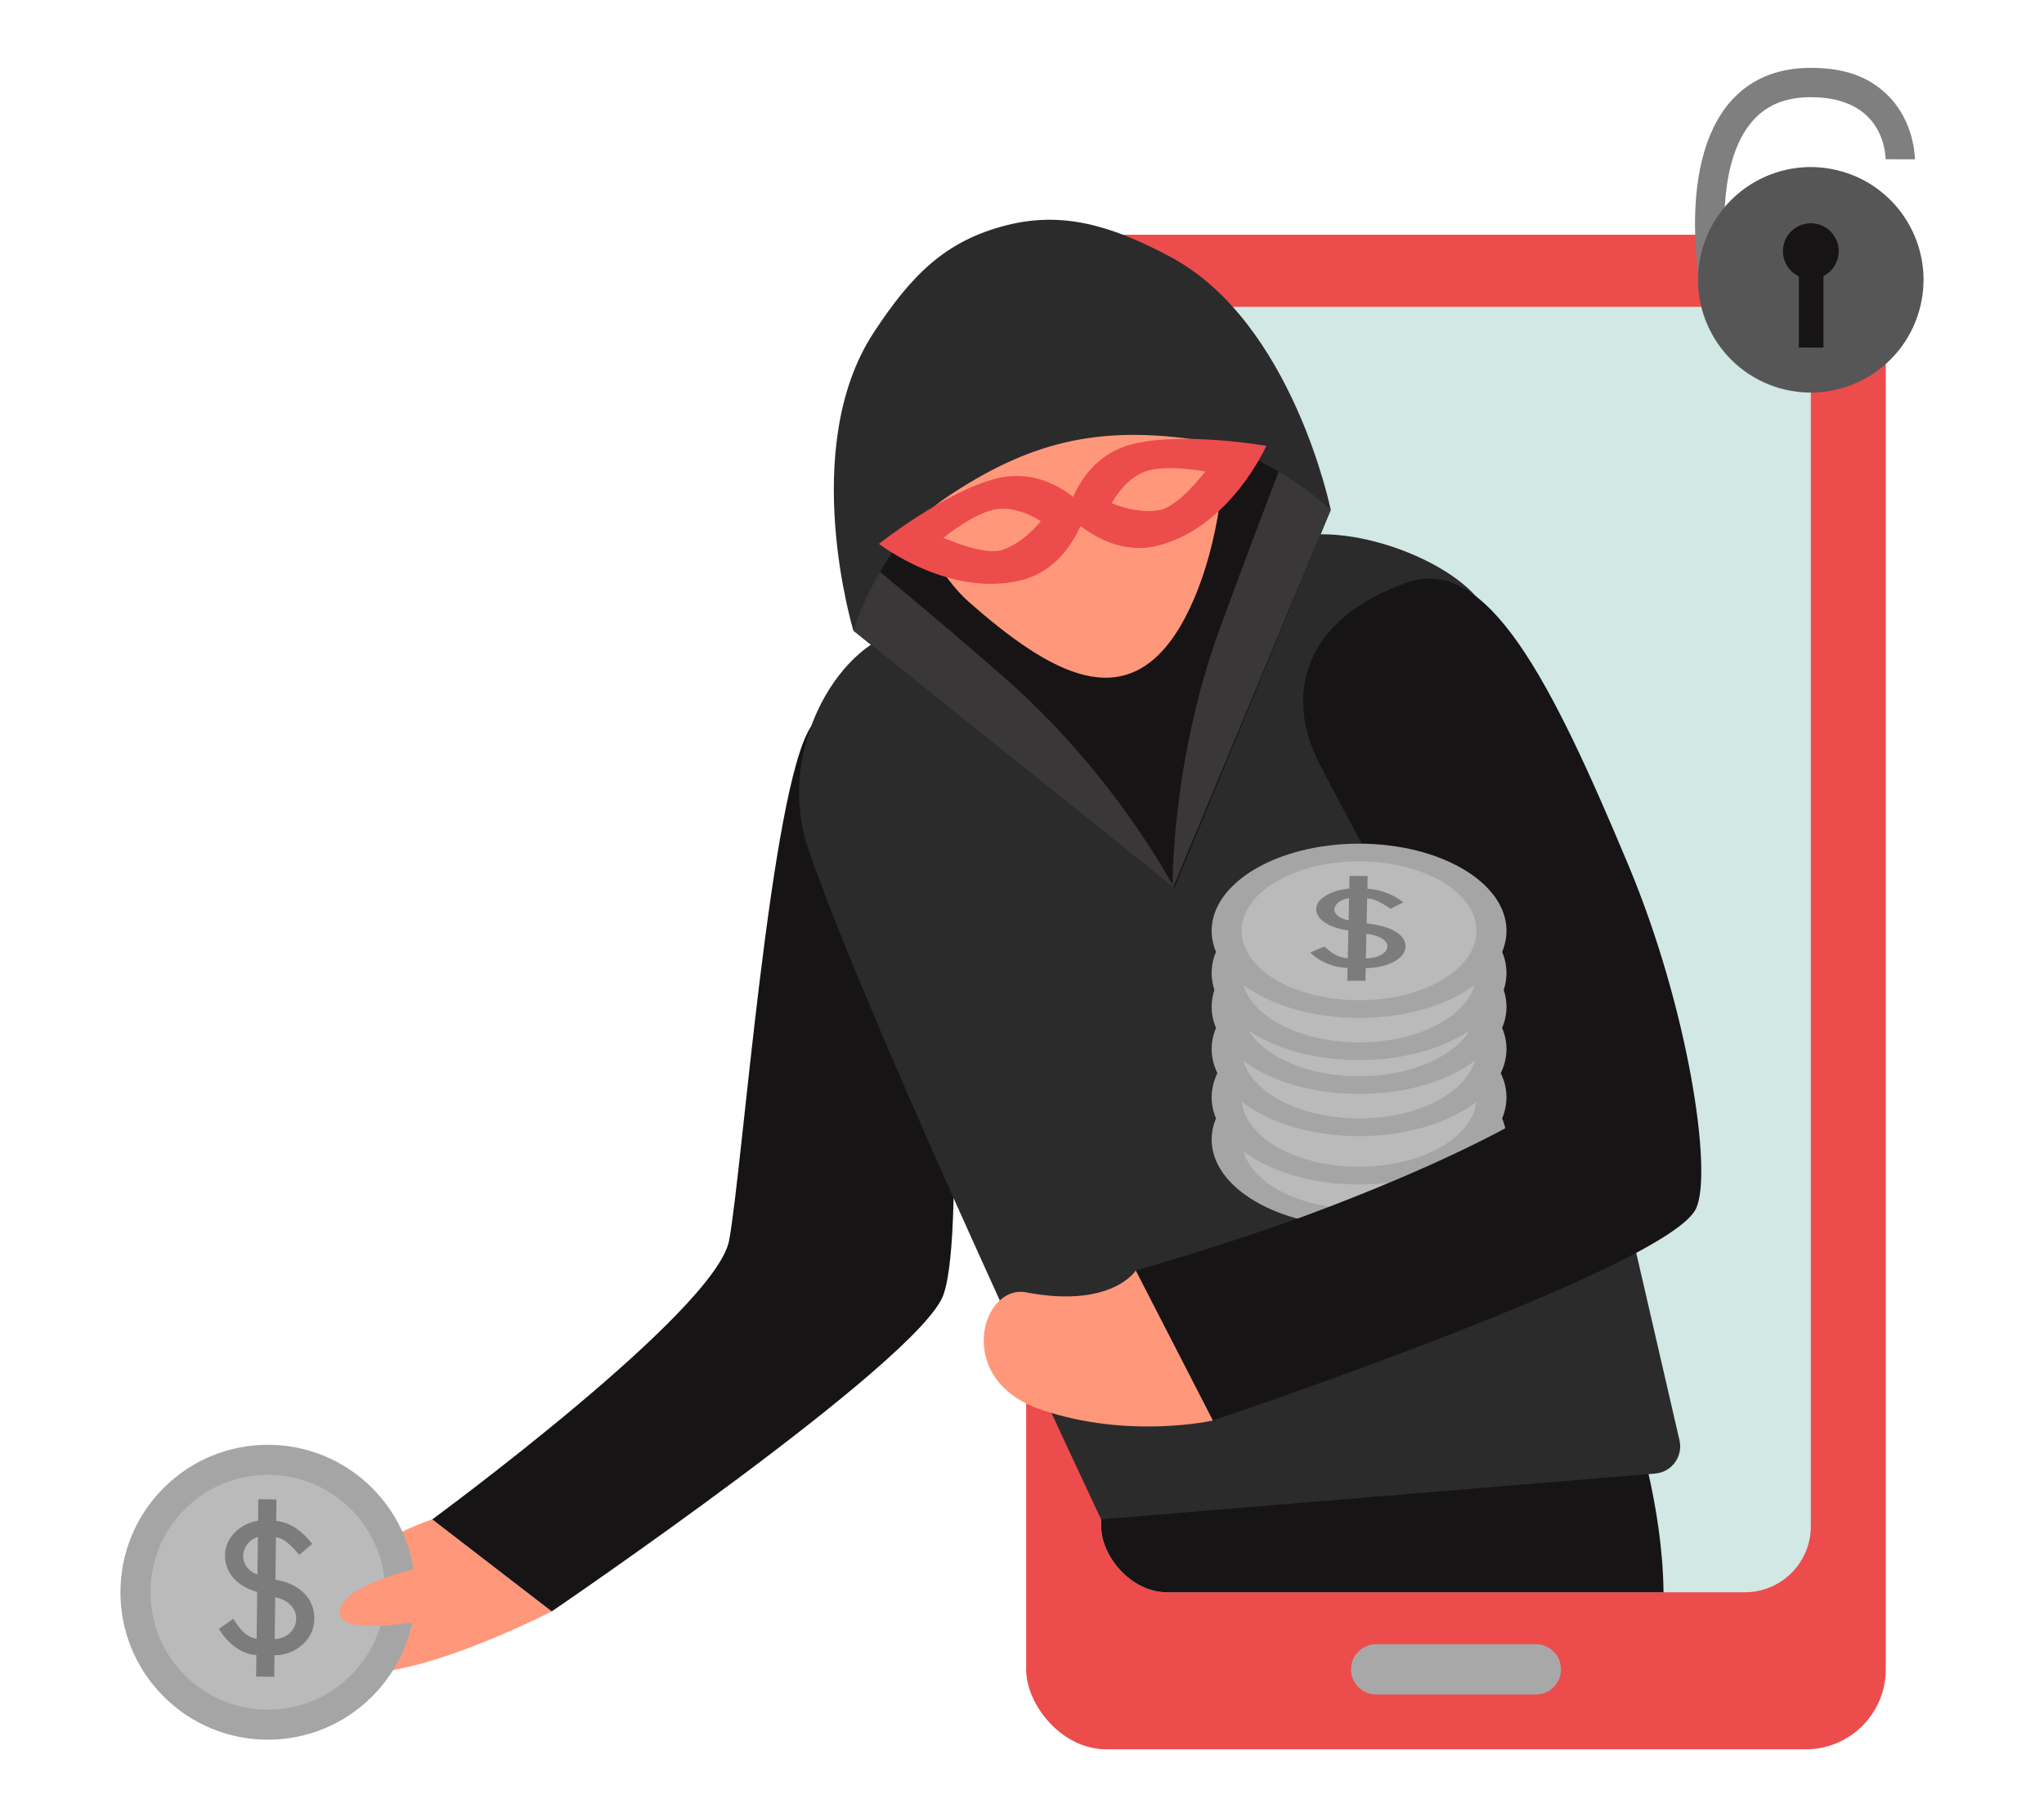
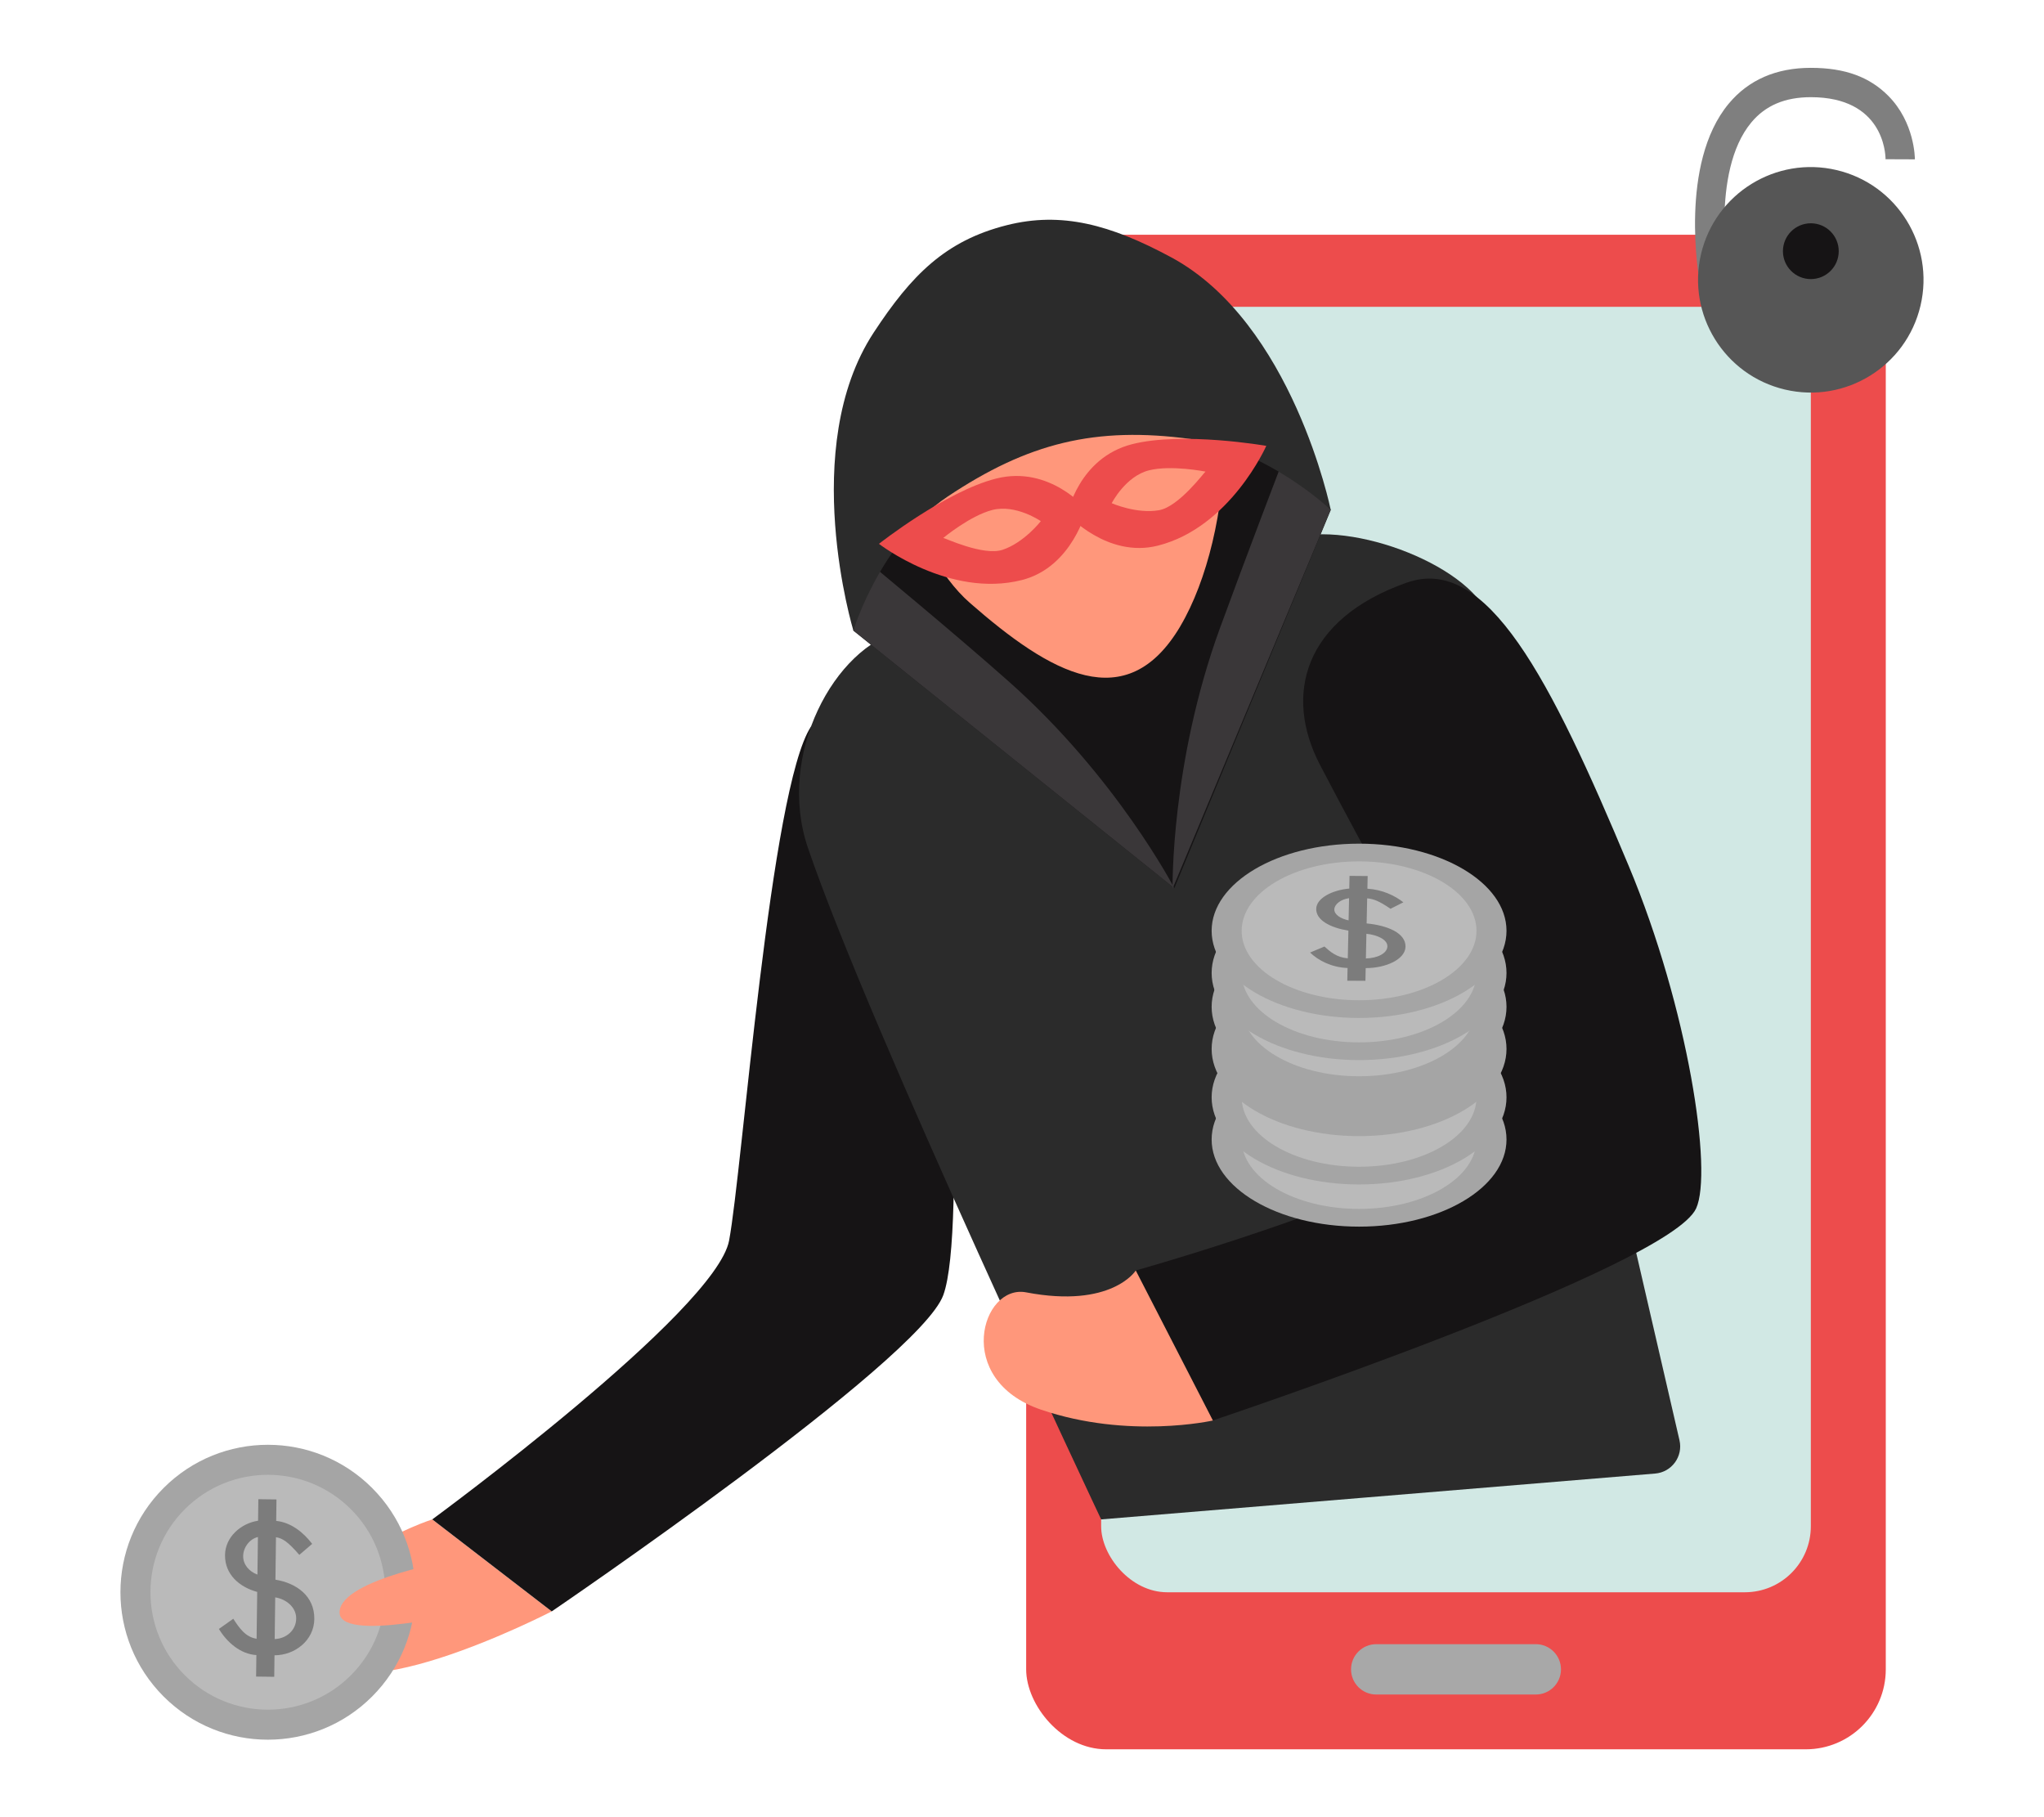
<svg xmlns="http://www.w3.org/2000/svg" id="Layer_2" data-name="Layer 2" viewBox="0 0 540 480">
  <defs>
    <style>
      .cls-1 {
        fill: #7c7c7c;
      }

      .cls-1, .cls-2, .cls-3, .cls-4, .cls-5, .cls-6, .cls-7, .cls-8, .cls-9, .cls-10, .cls-11, .cls-12, .cls-13 {
        stroke-width: 0px;
      }

      .cls-2 {
        fill: #ed4c4c;
      }

      .cls-3 {
        fill: #bababa;
      }

      .cls-4 {
        fill: #ff977b;
      }

      .cls-5 {
        fill: #161415;
      }

      .cls-6 {
        fill: none;
      }

      .cls-7 {
        fill: #2b2b2b;
      }

      .cls-8 {
        fill: #7f7f7f;
      }

      .cls-9 {
        fill: #3a3739;
      }

      .cls-14 {
        clip-path: url(#clippath);
      }

      .cls-10 {
        fill: #a5a5a5;
      }

      .cls-11 {
        fill: #a8a8a8;
      }

      .cls-12 {
        fill: #d1e8e4;
      }

      .cls-13 {
        fill: #565656;
      }
    </style>
    <clipPath id="clippath">
      <rect id="SVGID" class="cls-6" x="290.91" y="81.05" width="187.49" height="339.54" rx="17.44" ry="17.44" />
    </clipPath>
  </defs>
  <g id="Layer_2-2" data-name="Layer 2">
    <g>
      <g>
        <path class="cls-4" d="M114.2,401.34s-35.91,11.62-31.16,32.96c4.75,21.34,62.72-8.66,62.72-8.66l-31.56-24.3Z" />
        <path class="cls-5" d="M214.26,191.92c-10.75,16.2-18.12,117.03-21.64,135.76-3.52,18.73-78.42,73.66-78.42,73.66l31.56,24.3s97.09-66.03,103.45-83.55c6.36-17.52.03-105.69,0-131.09-.03-25.39-34.94-19.08-34.94-19.08Z" />
        <rect class="cls-2" x="271.1" y="62" width="227.1" height="400.07" rx="21.13" ry="21.13" />
        <rect class="cls-12" x="290.91" y="81.05" width="187.49" height="339.54" rx="17.44" ry="17.44" />
        <path class="cls-11" d="M356.93,440.95c0,3.68,2.98,6.65,6.66,6.65h42.15c3.68,0,6.65-2.98,6.65-6.65h0c0-3.68-2.98-6.65-6.65-6.65h-42.15c-3.68,0-6.66,2.98-6.66,6.65h0Z" />
        <g class="cls-14">
-           <path class="cls-5" d="M423.28,351.78s25.63,56.16,12.43,95.77c-13.2,39.61-134.68,14.52-134.68,14.52l-18.38-63.38,140.63-46.92Z" />
-         </g>
+           </g>
        <path class="cls-7" d="M437.28,389.23l-146.37,12.11s-61.01-129.1-77.46-177.37c-8.44-24.76,7.22-53.19,24.63-57.33l104.09-24.75c17.41-4.14,50.04,9.25,51.95,23.76l49.58,214.79c.99,4.27-2.05,8.43-6.42,8.79Z" />
        <path class="cls-5" d="M371.73,153.88c21.09-7.41,37.81,25.21,58.57,74.88,15.73,37.63,22.24,80.82,17.79,90.45-7.25,15.7-127.67,55.99-127.67,55.99l-20.37-39.61s83.42-23.35,95.04-40.74c3.3-4.93-20.9-44.05-46.35-92.79-9.61-18.4-4.45-38.55,22.98-48.19Z" />
        <path class="cls-5" d="M225.45,166.57l84.79,68.05,41.32-99.94s-11.73-25.21-53.81-25.61c-42.09-.4-69.79,34.22-69.79,34.22l-2.51,23.29Z" />
        <path class="cls-9" d="M310.24,234.61s-15.21-29.3-43.74-54.6c-14.44-12.81-36.22-30.78-36.22-30.78l-4.83,17.33,84.79,68.05Z" />
        <path class="cls-9" d="M309.78,234.73s-.55-33.01,12.52-68.83c6.62-18.14,16.79-44.71,16.79-44.71l12.47,13.48-41.78,100.06Z" />
        <path class="cls-4" d="M311.83,165.42c-14.24,24.03-34.24,12.54-55.67-6.23-15.39-13.49-28.65-51.82-14.41-75.85,14.24-24.03,43.78-29.03,65.98-11.17,22.2,17.86,18.33,69.22,4.09,93.25Z" />
        <path class="cls-7" d="M309.44,67.98c-16.08-8.67-29.01-12.15-43.49-8.49-16.16,4.09-25.12,13.1-35.14,28.37-19.99,30.47-5.36,78.69-5.36,78.69,0,0,7.12-23.51,24.85-35.35,21.26-14.2,39.04-18.65,64.37-15.23,20.03,2.7,36.89,18.68,36.89,18.68,0,0-10.06-49.38-42.13-66.68Z" />
        <g>
          <path class="cls-2" d="M334.54,117.77s-9.49,21.51-28.64,26.36c-13.41,3.39-23.93-8.28-23.93-8.28,0,0,2.92-14.93,17.15-18.53,13.41-3.39,35.42.45,35.42.45Z" />
          <path class="cls-2" d="M232.21,143.65s18.58,14.42,37.73,9.57c13.41-3.39,17.11-18.66,17.11-18.66,0,0-9.67-11.75-23.89-8.15-13.41,3.39-30.95,17.24-30.95,17.24Z" />
          <path class="cls-4" d="M318.49,124.56c-.28.11-7.01,9.28-12.29,10.21-5.95,1.04-12.5-1.85-12.5-1.85,0,0,3.62-7.11,9.83-8.68,5.85-1.48,14.95.33,14.95.33Z" />
          <path class="cls-4" d="M249.2,142.09c.29-.04,10.58,4.83,15.66,3.14,5.73-1.91,10.11-7.57,10.11-7.57,0,0-6.57-4.53-12.78-2.96-5.85,1.48-13,7.4-13,7.4Z" />
        </g>
        <g>
          <circle class="cls-10" cx="70.77" cy="420.58" r="38.95" transform="translate(-276.67 173.23) rotate(-45)" />
          <circle class="cls-3" cx="70.77" cy="420.58" r="31.02" transform="translate(-276.67 173.23) rotate(-45)" />
          <path class="cls-1" d="M67.94,420.5c-4.7-1.29-8.56-4.62-8.49-9.75.06-4.79,4.21-8.36,8.73-9.06l.07-5.68,4.79.06-.07,5.67c3.89.39,7.21,3.04,9.5,6.07l-3.39,2.9c-3.03-3.46-4.39-4.37-6.17-4.66l-.14,11.22c5.53.89,10.34,4.3,10.27,10.39-.07,5.68-5.18,9.58-10.52,9.58l-.07,5.68-4.79-.06.07-5.68c-4.23-.26-7.76-3.38-9.9-6.9l3.8-2.69c1.54,2.35,3.16,4.83,6.16,5.28l.16-12.38ZM68.13,406c-2.26.52-3.86,2.82-3.89,5.01-.03,2.26,1.59,4.12,3.77,4.91l.13-9.92ZM72.57,432.95c3.01-.1,5.64-2.25,5.68-5.4.04-3.01-2.67-5.16-5.54-5.61l-.14,11.01Z" />
        </g>
        <g>
          <path class="cls-10" d="M398,300.99c0,12.72-17.44,23.02-38.95,23.02s-38.95-10.31-38.95-23.02,17.44-23.02,38.95-23.02,38.95,10.31,38.95,23.02Z" />
          <path class="cls-3" d="M390.07,300.99c0,10.13-13.89,18.34-31.02,18.34s-31.02-8.21-31.02-18.34,13.89-18.33,31.02-18.33,31.02,8.21,31.02,18.33Z" />
          <path class="cls-1" d="M356.4,292.37c-2.26.3-3.86,1.67-3.89,2.96-.03,1.33,1.59,2.44,3.77,2.9l.13-5.86ZM360.85,308.29c3.01-.06,5.64-1.33,5.68-3.19.04-1.78-2.67-3.05-5.54-3.32l-.14,6.51Z" />
        </g>
        <g>
          <ellipse class="cls-10" cx="359.05" cy="289.85" rx="38.95" ry="23.02" />
          <path class="cls-3" d="M390.07,289.85c0,10.13-13.89,18.34-31.02,18.34s-31.02-8.21-31.02-18.34,13.89-18.33,31.02-18.33,31.02,8.21,31.02,18.33Z" />
          <path class="cls-1" d="M356.4,281.24c-2.26.31-3.86,1.67-3.89,2.96-.03,1.33,1.59,2.44,3.77,2.9l.13-5.86ZM360.85,297.16c3.01-.06,5.64-1.33,5.68-3.19.04-1.78-2.67-3.05-5.54-3.32l-.14,6.51Z" />
        </g>
        <g>
          <ellipse class="cls-10" cx="359.05" cy="277.08" rx="38.95" ry="23.02" />
-           <ellipse class="cls-3" cx="359.05" cy="277.08" rx="31.02" ry="18.34" />
-           <path class="cls-1" d="M356.4,268.47c-2.26.31-3.86,1.67-3.89,2.96-.03,1.33,1.59,2.44,3.77,2.9l.13-5.86ZM360.85,284.39c3.01-.06,5.64-1.33,5.68-3.19.04-1.78-2.67-3.05-5.54-3.32l-.14,6.51Z" />
        </g>
        <g>
          <ellipse class="cls-10" cx="359.05" cy="265.95" rx="38.95" ry="23.02" />
          <ellipse class="cls-3" cx="359.05" cy="265.95" rx="31.02" ry="18.34" />
          <path class="cls-1" d="M356.22,265.9c-4.7-.76-8.56-2.73-8.49-5.76.06-2.83,4.21-4.94,8.73-5.35l.07-3.35,4.79.04-.07,3.35c3.89.23,7.21,1.79,9.5,3.59l-3.39,1.71c-3.03-2.05-4.39-2.58-6.17-2.76l-.14,6.63c5.53.53,10.34,2.54,10.27,6.14-.07,3.35-5.18,5.66-10.52,5.66l-.07,3.36-4.79-.03.07-3.36c-4.23-.15-7.76-2-9.9-4.08l3.8-1.59c1.54,1.39,3.16,2.85,6.16,3.12l.16-7.32ZM356.4,257.33c-2.26.3-3.86,1.67-3.89,2.96-.03,1.33,1.59,2.44,3.77,2.9l.13-5.86ZM360.85,273.26c3.01-.06,5.64-1.33,5.68-3.19.04-1.78-2.67-3.05-5.54-3.32l-.14,6.51Z" />
        </g>
        <g>
          <ellipse class="cls-10" cx="359.05" cy="257" rx="38.95" ry="23.02" />
          <path class="cls-3" d="M390.07,257c0,10.13-13.89,18.34-31.02,18.34s-31.02-8.21-31.02-18.34,13.89-18.33,31.02-18.33,31.02,8.21,31.02,18.33Z" />
          <path class="cls-1" d="M356.4,248.38c-2.26.31-3.86,1.67-3.89,2.96-.03,1.33,1.59,2.44,3.77,2.9l.13-5.86ZM360.85,264.3c3.01-.06,5.64-1.33,5.68-3.19.04-1.78-2.67-3.05-5.54-3.32l-.14,6.51Z" />
        </g>
        <g>
          <ellipse class="cls-10" cx="359.05" cy="245.87" rx="38.95" ry="23.02" />
          <ellipse class="cls-3" cx="359.05" cy="245.87" rx="31.02" ry="18.34" />
          <path class="cls-1" d="M356.22,245.82c-4.7-.76-8.56-2.73-8.49-5.76.06-2.83,4.21-4.94,8.73-5.35l.07-3.35,4.79.04-.07,3.35c3.89.23,7.21,1.79,9.5,3.59l-3.39,1.71c-3.03-2.05-4.39-2.58-6.17-2.76l-.14,6.63c5.53.53,10.34,2.54,10.27,6.14-.07,3.36-5.18,5.66-10.52,5.66l-.07,3.36-4.79-.03.07-3.36c-4.23-.15-7.76-2-9.9-4.08l3.8-1.59c1.54,1.39,3.16,2.85,6.16,3.12l.16-7.32ZM356.4,237.25c-2.26.31-3.86,1.67-3.89,2.96-.03,1.33,1.59,2.44,3.77,2.9l.13-5.86ZM360.85,253.17c3.01-.06,5.64-1.33,5.68-3.19.04-1.78-2.67-3.05-5.54-3.32l-.14,6.51Z" />
        </g>
        <path class="cls-4" d="M300.06,335.61l20.37,39.61s-22.24,5.04-45.45-2.88c-23.21-7.92-15.65-33.22-3.88-30.97,22.6,4.32,28.95-5.76,28.95-5.76Z" />
        <path class="cls-4" d="M120.68,411.95s-30.25,5.04-30.97,13.68c-.72,8.64,34.57,0,34.57,0l-3.6-13.68Z" />
        <g>
          <path class="cls-8" d="M449.05,74.61c-.23-1.28-5.54-31.4,7.67-47.24,5.23-6.27,12.52-9.45,21.68-9.45s15.57,2.48,20.45,7.38c6.99,7.02,7.04,16.4,7.04,16.79l-7.75-.03c-.01-1.66-.68-16.39-19.73-16.39-6.84,0-11.99,2.18-15.73,6.67-10.91,13.09-6.05,40.61-6,40.88l-7.62,1.39Z" />
          <circle class="cls-13" cx="478.4" cy="73.92" r="29.78" transform="translate(296.55 522.54) rotate(-76.72)" />
          <g>
-             <path class="cls-5" d="M485.77,66.35c0,4.07-3.3,7.37-7.37,7.37s-7.37-3.3-7.37-7.37,3.3-7.37,7.37-7.37,7.37,3.3,7.37,7.37Z" />
-             <rect class="cls-5" x="475.24" y="68.86" width="6.5" height="22.95" />
+             <path class="cls-5" d="M485.77,66.35c0,4.07-3.3,7.37-7.37,7.37s-7.37-3.3-7.37-7.37,3.3-7.37,7.37-7.37,7.37,3.3,7.37,7.37" />
          </g>
        </g>
-         <path class="cls-5" d="M337.13,323.9s60.87-20.78,83.99-41.25c10.95-9.7-28.24,45.43-28.24,45.43l-46.78,11.14-8.97-15.31Z" />
      </g>
      <rect class="cls-6" width="540" height="480" />
    </g>
  </g>
</svg>